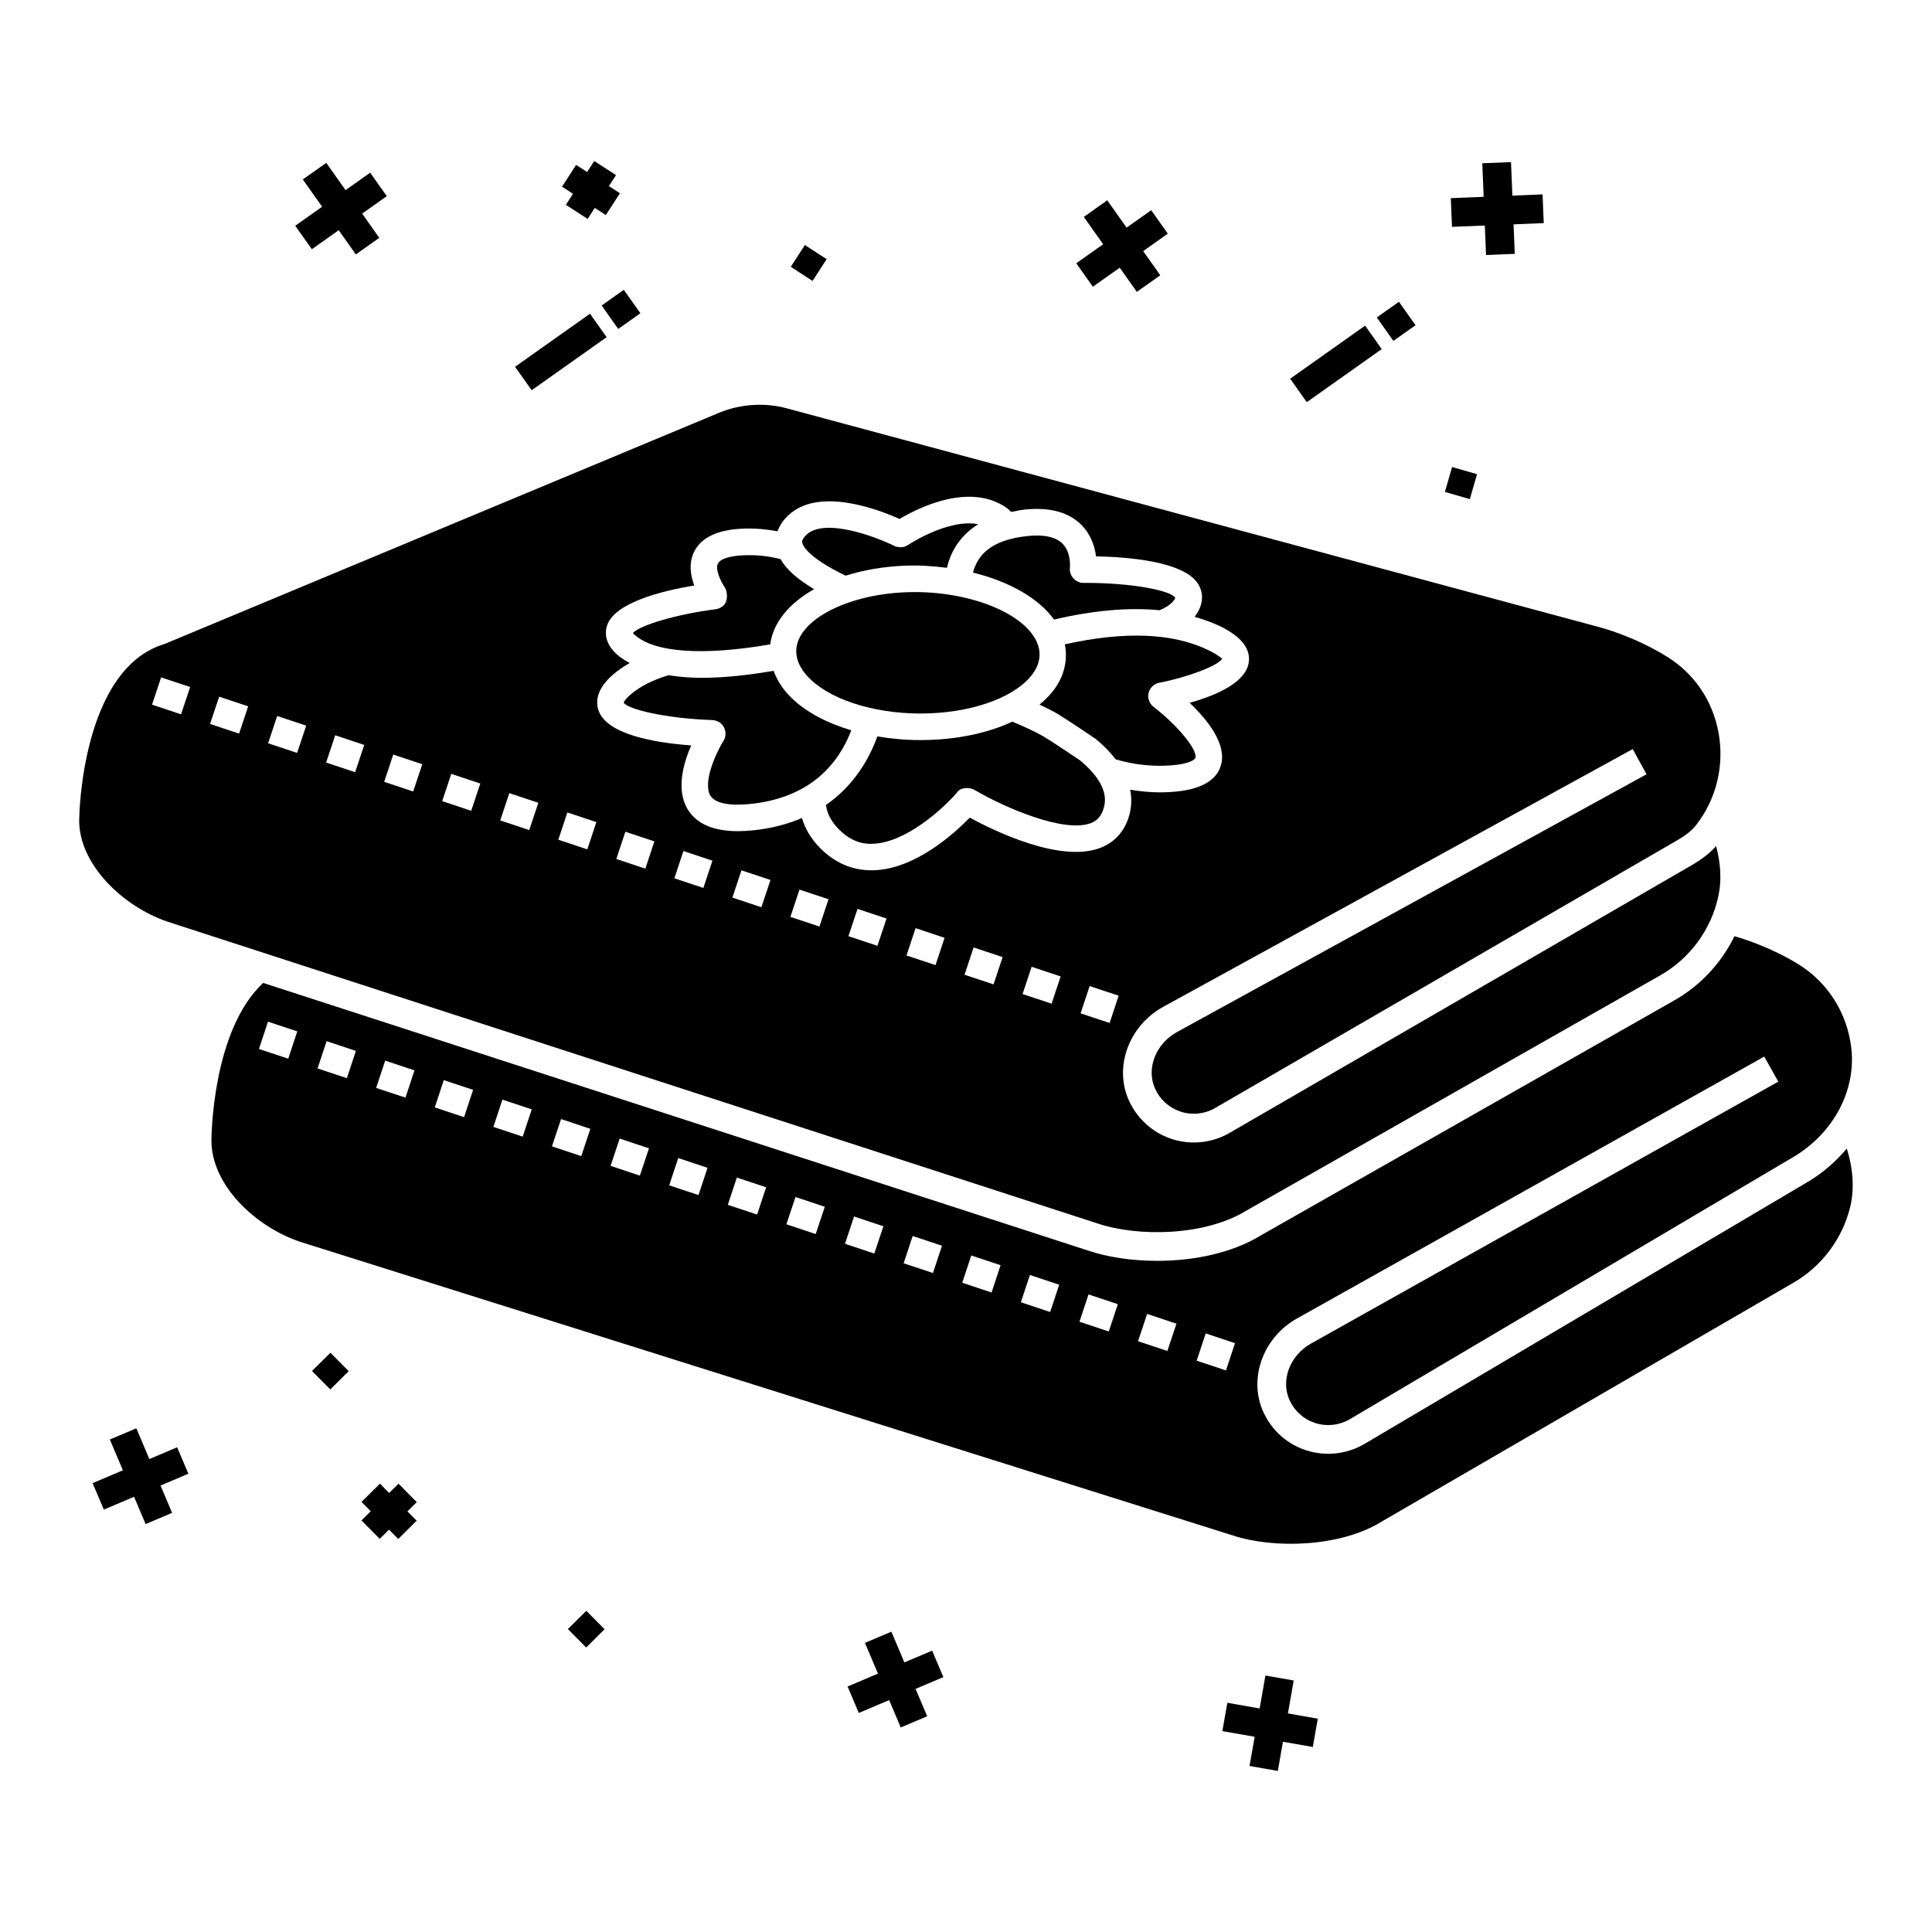
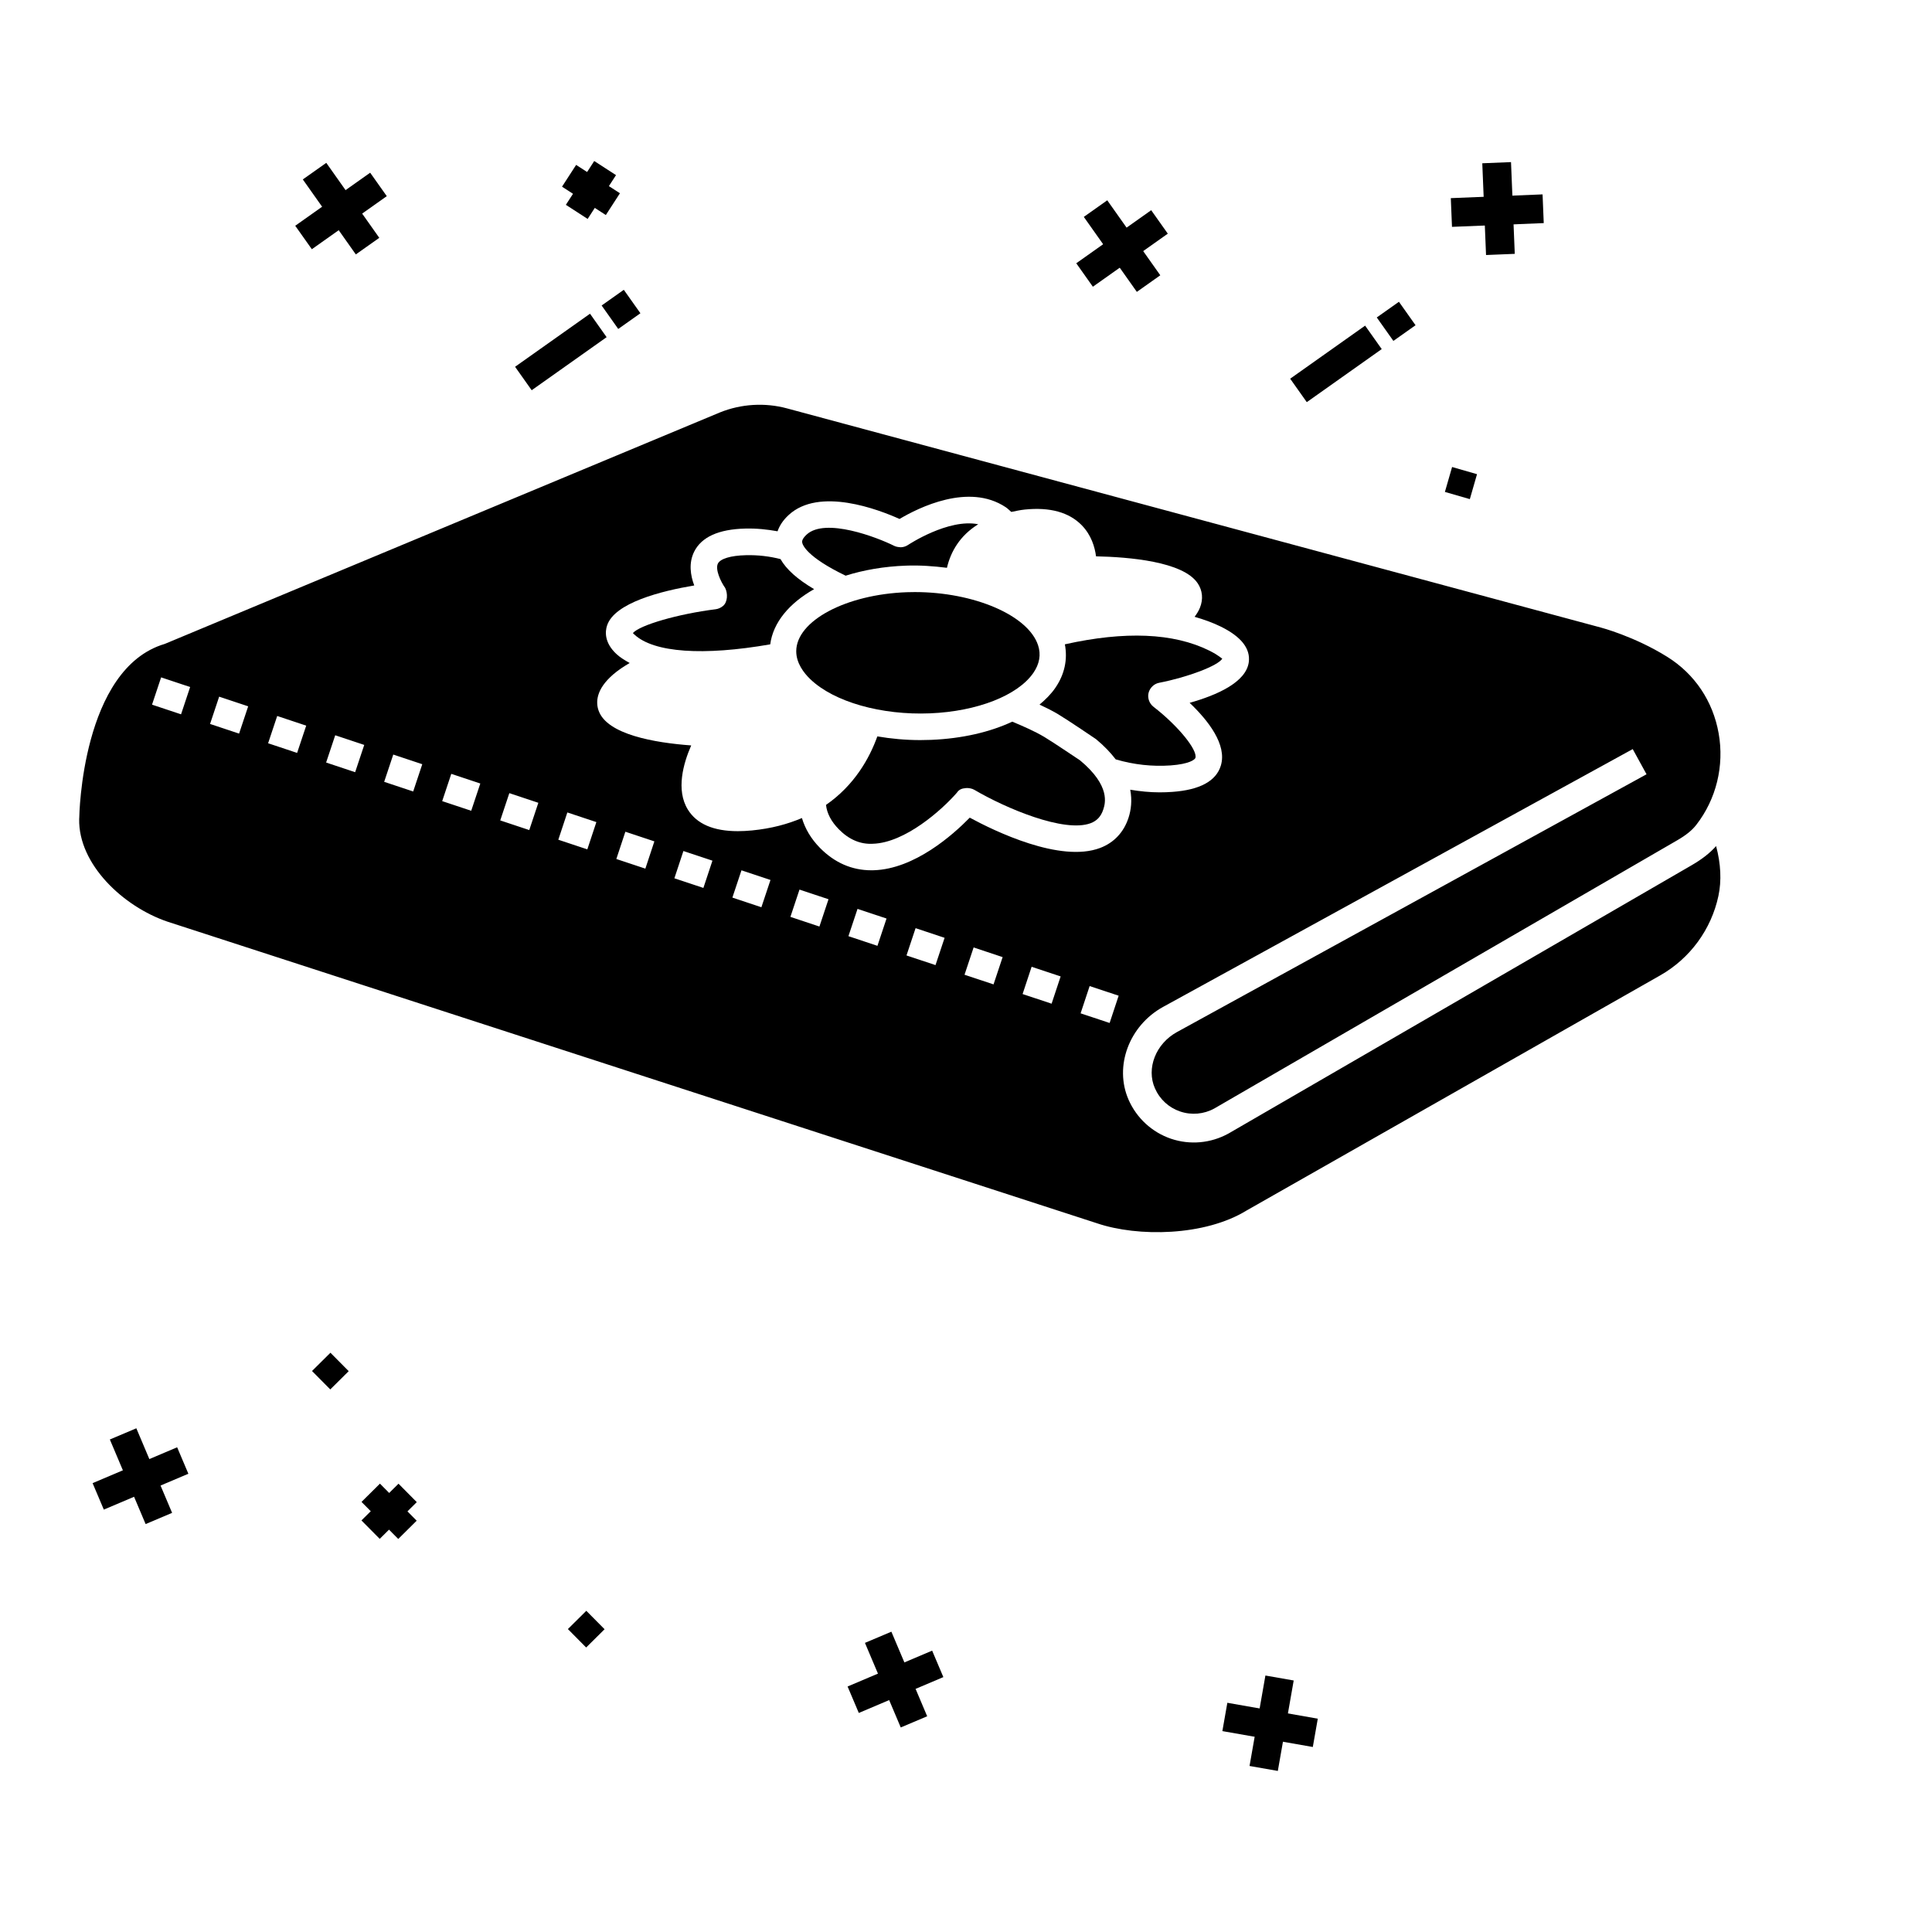
<svg xmlns="http://www.w3.org/2000/svg" fill="#000000" width="800px" height="800px" version="1.1" viewBox="144 144 512 512">
  <g>
    <path d="m426.2 314.75c0.762 3.973-0.043 7.945-2.562 11.59-1.102 1.594-2.543 3.035-4.152 4.387 1.668 0.777 3.332 1.598 4.887 2.523 2.598 1.551 10.078 6.629 10.078 6.629 2.219 1.836 3.883 3.621 5.227 5.363 4.797 1.41 9.68 1.938 14.539 1.602 5.012-0.363 6.445-1.559 6.574-1.988 0.633-2.109-4.648-8.562-11.09-13.539-1.199-0.926-1.734-2.555-1.238-3.984 0.414-1.184 1.449-2.137 2.68-2.379 7.785-1.52 15.648-4.539 16.781-6.418-0.199-0.023-0.969-0.891-3.465-2.125-9.469-4.695-22.355-5.203-38.258-1.66z" />
-     <path d="m423.33 308.19c10.418-2.441 19.77-3.273 27.965-2.469 1.602-0.68 3.543-1.77 4.164-3.289-1.059-1.891-11.301-4.008-24.242-3.965-0.406 0.078-1.105-0.109-1.582-0.328-1.395-0.648-2.301-2.176-2.102-3.703 0.008-0.012 0.434-3.941-1.934-6.336-1.789-1.816-4.945-2.508-9.281-2.047-10.184 1.051-13.387 5.5-14.453 9.695 9.551 2.344 17.363 6.75 21.465 12.441z" />
+     <path d="m423.33 308.19z" />
    <path d="m474.35 464.8 109.62-62.312c7.906-4.496 13.535-12.172 15.43-21.062 0.855-4.012 0.641-8.523-0.617-13.207-1.629 1.84-3.711 3.469-6.441 5.055l-122.79 71.129c-4.707 2.59-10.203 3.07-15.223 1.375-4.996-1.695-9.09-5.445-11.23-10.301-3.902-8.852 0.113-19.676 9.141-24.641l124.45-68.32 3.66 6.676-124.45 68.32c-5.602 3.074-8.164 9.613-5.84 14.887 1.301 2.949 3.684 5.133 6.707 6.16 3 1.016 6.277 0.719 9.027-0.793l122.71-71.094c2.312-1.34 3.91-2.633 5.027-4.078 5.301-6.809 7.457-15.648 5.926-24.262-1.516-8.535-6.352-15.73-13.609-20.258-8.723-5.445-17.574-7.758-17.66-7.781l-215.62-58.066c-5.848-1.582-12.16-1.199-17.773 1.066l-147.13 61.348c-22.031 6.519-22.66 45.637-22.66 46.027 0 0.125-0.008 0.258-0.023 0.383-0.246 11.977 11.66 23.211 23.395 27.195l246.34 79.934c10.84 3.68 28.594 3.41 39.625-3.379zm-282.37-131.5-7.691-2.559 2.41-7.231 7.688 2.559zm15.379 5.113-7.691-2.559 2.41-7.231 7.691 2.559zm15.379 5.117-7.688-2.559 2.41-7.227 7.688 2.559zm15.379 5.109-7.691-2.559 2.41-7.227 7.691 2.559zm15.379 5.113-7.688-2.559 2.41-7.227 7.688 2.559zm15.379 5.113-7.691-2.559 2.41-7.227 7.691 2.559zm15.383 5.113-7.691-2.559 2.41-7.227 7.688 2.559zm15.387 5.113-7.688-2.555 2.394-7.227 7.691 2.555zm2.988-36.766c-0.77-2.188-0.727-5.633 3.887-9.609 1.297-1.113 2.777-2.098 4.352-3.012-1.266-0.707-2.504-1.441-3.519-2.387-3.285-3.059-2.973-6.019-2.488-7.516 1.961-6.086 14.488-9.199 23.113-10.645-0.996-2.656-1.52-5.945-0.016-8.961 1.941-3.887 6.484-5.941 13.504-6.117 3.062-0.082 5.883 0.23 8.59 0.719 0.48-1.363 1.34-2.828 2.918-4.289 8.113-7.543 23.91-1.453 29.41 1.023 5.027-2.984 18.332-9.629 28.121-3.129 0.59 0.395 0.996 0.844 1.496 1.266 1.164-0.234 2.273-0.496 3.594-0.633 6.644-0.68 11.73 0.719 15.094 4.18 2.516 2.586 3.453 5.766 3.769 8.219 8.66 0.176 23.012 1.359 26.918 7.109 1.312 1.934 1.531 4.246 0.617 6.512-0.348 0.855-0.84 1.652-1.414 2.406 2.457 0.711 4.82 1.543 7.004 2.625 5.363 2.656 7.832 5.816 7.356 9.391-0.723 5.352-8.477 8.758-15.672 10.781 4.902 4.672 9.938 11.078 8.27 16.621-1.238 4.102-5.543 6.449-12.805 6.977-1.141 0.086-2.281 0.125-3.426 0.125-2.602 0-5.199-0.27-7.785-0.699 0.531 2.828 0.223 5.352-0.441 7.394-1.25 3.867-3.863 6.652-7.543 8.043-10.582 4.004-28.008-4.488-34.543-8.031-4.484 4.59-14.645 13.605-25.43 13.938-0.215 0.008-0.43 0.012-0.633 0.012-5.164 0-9.738-1.988-13.617-5.918-2.422-2.457-3.961-5.121-4.797-7.93-3.762 1.605-8.113 2.789-13.242 3.289-1.312 0.125-2.559 0.191-3.742 0.191-6.449 0-10.898-1.914-13.246-5.719-3.211-5.203-1.191-12.266 0.887-17.004-9.754-0.711-22.309-2.898-24.539-9.223zm12.391 41.875-7.691-2.555 2.394-7.227 7.688 2.555zm15.379 5.113-7.688-2.555 2.394-7.227 7.691 2.555zm15.371 5.117-7.688-2.559 2.41-7.227 7.688 2.559zm15.379 5.113-7.691-2.559 2.41-7.231 7.688 2.559zm15.375 5.113-7.688-2.559 2.41-7.231 7.688 2.559zm15.387 5.109-7.688-2.559 2.41-7.231 7.688 2.559zm15.379 5.113-7.688-2.559 2.41-7.231 7.688 2.559zm15.387 5.113-7.688-2.555 2.394-7.227 7.691 2.555zm10.082-4.672 7.688 2.555-2.394 7.227-7.691-2.555z" />
    <path d="m417.84 322.34c1.648-2.394 2.078-4.863 1.258-7.348-2.641-7.965-17.039-14.086-32.66-14.086-0.695 0-1.387 0.012-2.082 0.035-16.16 0.57-29.324 7.586-29.344 15.637-0.008 3.152 2.012 5.762 3.711 7.398 6.273 6.043 18.863 9.598 31.773 9.066 12.461-0.512 23.195-4.715 27.344-10.703z" />
    <path d="m430.23 345.51c-0.027 0-7.016-4.738-9.469-6.207-2.582-1.535-5.551-2.82-8.5-4.055-5.914 2.762-13.258 4.484-21.477 4.824-0.969 0.039-1.938 0.059-2.902 0.059-3.922 0-7.731-0.359-11.375-0.98-2.09 5.809-6.082 12.949-13.609 18.16 0.262 2.258 1.367 4.394 3.422 6.481 2.641 2.672 5.672 4.008 9.016 3.812 8.516-0.266 18.258-8.949 22.223-13.5 0.59-0.891 1.332-1.16 2.398-1.254 0.688-0.07 1.617 0.09 2.25 0.461 8.203 4.828 23.801 11.48 30.836 8.84 1.676-0.641 2.734-1.793 3.336-3.629 0.496-1.543 2.016-6.223-6.148-13.012z" />
    <path d="m368.1 296.56c4.781-1.504 10.184-2.453 16.012-2.66 3.727-0.137 7.332 0.133 10.836 0.574 0.992-4.231 3.387-8.504 8.289-11.543-7.914-1.578-18.449 5.394-18.574 5.473-0.551 0.371-1.23 0.605-1.898 0.625-0.609-0.023-1.273-0.109-1.793-0.371-4.457-2.234-18.27-7.57-23.215-2.981-1.309 1.219-1.207 1.883-1.164 2.102 0.09 0.609 1.199 3.824 11.508 8.781z" />
    <path d="m348.12 314.76c0.754-5.785 5.027-10.902 11.629-14.629-4.457-2.633-7.371-5.254-8.906-7.965-2.809-0.719-5.898-1.121-9.207-1.031-3.981 0.094-6.738 0.926-7.387 2.219-0.75 1.512 0.707 4.746 1.93 6.453 0.723 1.449 0.676 3.719-0.559 4.769-0.523 0.445-1.238 0.785-1.91 0.871-10.02 1.254-20.148 4.195-21.992 6.324 0.09 0.07 0.219 0.219 0.418 0.402 5.152 4.785 18.227 5.68 35.984 2.586z" />
-     <path d="m633.43 448.37c-2.879 3.414-6.316 6.461-10.371 8.859l-117.75 69.602c-2.898 1.621-6.121 2.441-9.34 2.441-1.984 0-3.965-0.312-5.883-0.941-5.078-1.676-9.094-5.293-11.312-10.199-3.977-8.824-0.059-19.68 8.934-24.715l123.84-69.41 3.719 6.641-123.84 69.41c-5.57 3.125-8.082 9.688-5.703 14.941 1.324 2.934 3.719 5.098 6.754 6.098 3.004 0.988 6.297 0.668 9.035-0.875l117.67-69.555c10.723-6.332 16.77-17.723 15.422-29.012-1.117-9.281-6.254-17.363-14.094-22.168-7.246-4.434-14.48-6.703-16.859-7.383-3.465 7.066-8.957 13.043-15.922 17l-109.51 62.246c-7.793 4.793-17.98 6.789-27.543 6.789-6.781 0-13.25-1.004-18.34-2.727l-218.59-70.926c-13.52 12.547-13.699 40.984-13.699 41.273 0 0.098-0.008 0.195-0.016 0.297-0.137 12.066 11.859 23.199 23.633 27.074l247.02 77.777c10.859 3.586 28.602 3.152 39.582-3.731l109.07-63.27c7.398-4.297 12.844-11.516 14.926-19.809 1.219-4.82 0.867-10.223-0.836-15.73zm-413.04-23.809-7.762-2.578 2.394-7.231 7.762 2.578zm15.535 5.164-7.766-2.578 2.394-7.227 7.766 2.578zm15.527 5.16-7.766-2.578 2.394-7.231 7.762 2.582zm15.535 5.168-7.766-2.582 2.394-7.227 7.766 2.578zm15.535 5.164-7.769-2.578 2.394-7.231 7.769 2.582zm15.52 5.164-7.766-2.586 2.41-7.231 7.762 2.586zm15.535 5.164-7.766-2.586 2.41-7.227 7.766 2.586zm15.531 5.16-7.762-2.582 2.394-7.227 7.766 2.582zm15.535 5.164-7.766-2.578 2.394-7.227 7.766 2.578zm15.527 5.164-7.769-2.586 2.41-7.227 7.773 2.582zm15.527 5.164-7.766-2.586 2.41-7.227 7.766 2.586zm15.543 5.16-7.766-2.578 2.394-7.231 7.766 2.582zm15.535 5.168-7.773-2.582 2.394-7.227 7.769 2.578zm15.527 5.164-7.762-2.578 2.394-7.231 7.766 2.582zm15.527 5.164-7.766-2.586 2.41-7.231 7.766 2.586zm15.531 5.164-7.769-2.586 2.41-7.227 7.769 2.586zm15.535 5.16-7.766-2.582 2.394-7.227 7.762 2.582z" />
-     <path d="m335.14 335.79c1.203 1.156 1.512 3.078 0.617 4.496-2.047 3.277-5.602 11.156-3.477 14.59 1.211 1.957 4.867 2.727 10.301 2.211 16.336-1.598 23.703-10.871 27.02-19.547-6.394-1.906-11.895-4.785-15.754-8.496-2.316-2.234-3.891-4.703-4.844-7.273-6.133 1.059-12.789 1.859-19.145 1.859-3.035 0-5.922-0.27-8.703-0.684-4.098 1.223-7.504 2.926-10.047 5.117-1.664 1.434-1.809 2.148-1.816 2.156 1.023 1.703 10.926 4.18 23.441 4.602 0.863 0.023 1.781 0.375 2.406 0.969z" />
    <path d="m528.82 267.76 6.606 1.906-1.906 6.606-6.606-1.906z" />
    <path d="m296.68 187.7 11.609 7.516-3.738 5.773-11.609-7.516z" />
    <path d="m307.25 190.41-7.516 11.609-5.773-3.738 7.516-11.609z" />
-     <path d="m357.3 208.94 5.773 3.738-3.738 5.773-5.773-3.738z" />
    <path d="m303.44 224.96 5.875-4.16 4.402 6.215-5.875 4.16z" />
    <path d="m280.5 241.2 19.859-14.062 4.402 6.215-19.859 14.062z" />
    <path d="m508.86 228.13 5.871-4.156 4.402 6.215-5.871 4.156z" />
    <path d="m485.91 244.36 19.859-14.062 4.402 6.215-19.859 14.062z" />
    <path d="m429.22 213.77 19.859-14.062 4.402 6.215-19.859 14.062z" />
    <path d="m431.22 201.48 6.215-4.398 14.055 19.871-6.215 4.398z" />
    <path d="m222.24 203.83 19.859-14.062 4.402 6.215-19.859 14.062z" />
    <path d="m224.25 191.55 6.219-4.394 14.047 19.871-6.219 4.394z" />
    <path d="m528.48 196.51 24.316-0.996 0.312 7.609-24.316 0.996z" />
    <path d="m536.82 187.27 7.613-0.312 0.996 24.312-7.613 0.312z" />
    <path d="m244.69 537.18 9.734 9.82-4.883 4.84-9.734-9.82z" />
    <path d="m254.45 542.08-9.82 9.734-4.84-4.883 9.82-9.734z" />
    <path d="m299.38 570.88 4.84 4.883-4.883 4.84-4.84-4.883z" />
    <path d="m231.57 502.49 4.84 4.883-4.883 4.84-4.84-4.883z" />
    <path d="m368.62 590.94 22.406-9.504 2.973 7.012-22.406 9.504z" />
    <path d="m373.22 579.38 7.004-2.965 9.488 22.414-7.004 2.965z" />
    <path d="m168.54 537.05 22.406-9.504 2.973 7.012-22.406 9.504z" />
    <path d="m173.11 525.48 7.019-2.969 9.48 22.414-7.019 2.969z" />
    <path d="m467.94 602.76 1.32-7.504 23.969 4.211-1.32 7.504z" />
    <path d="m475.14 612 4.207-23.969 7.496 1.316-4.207 23.969z" />
  </g>
</svg>